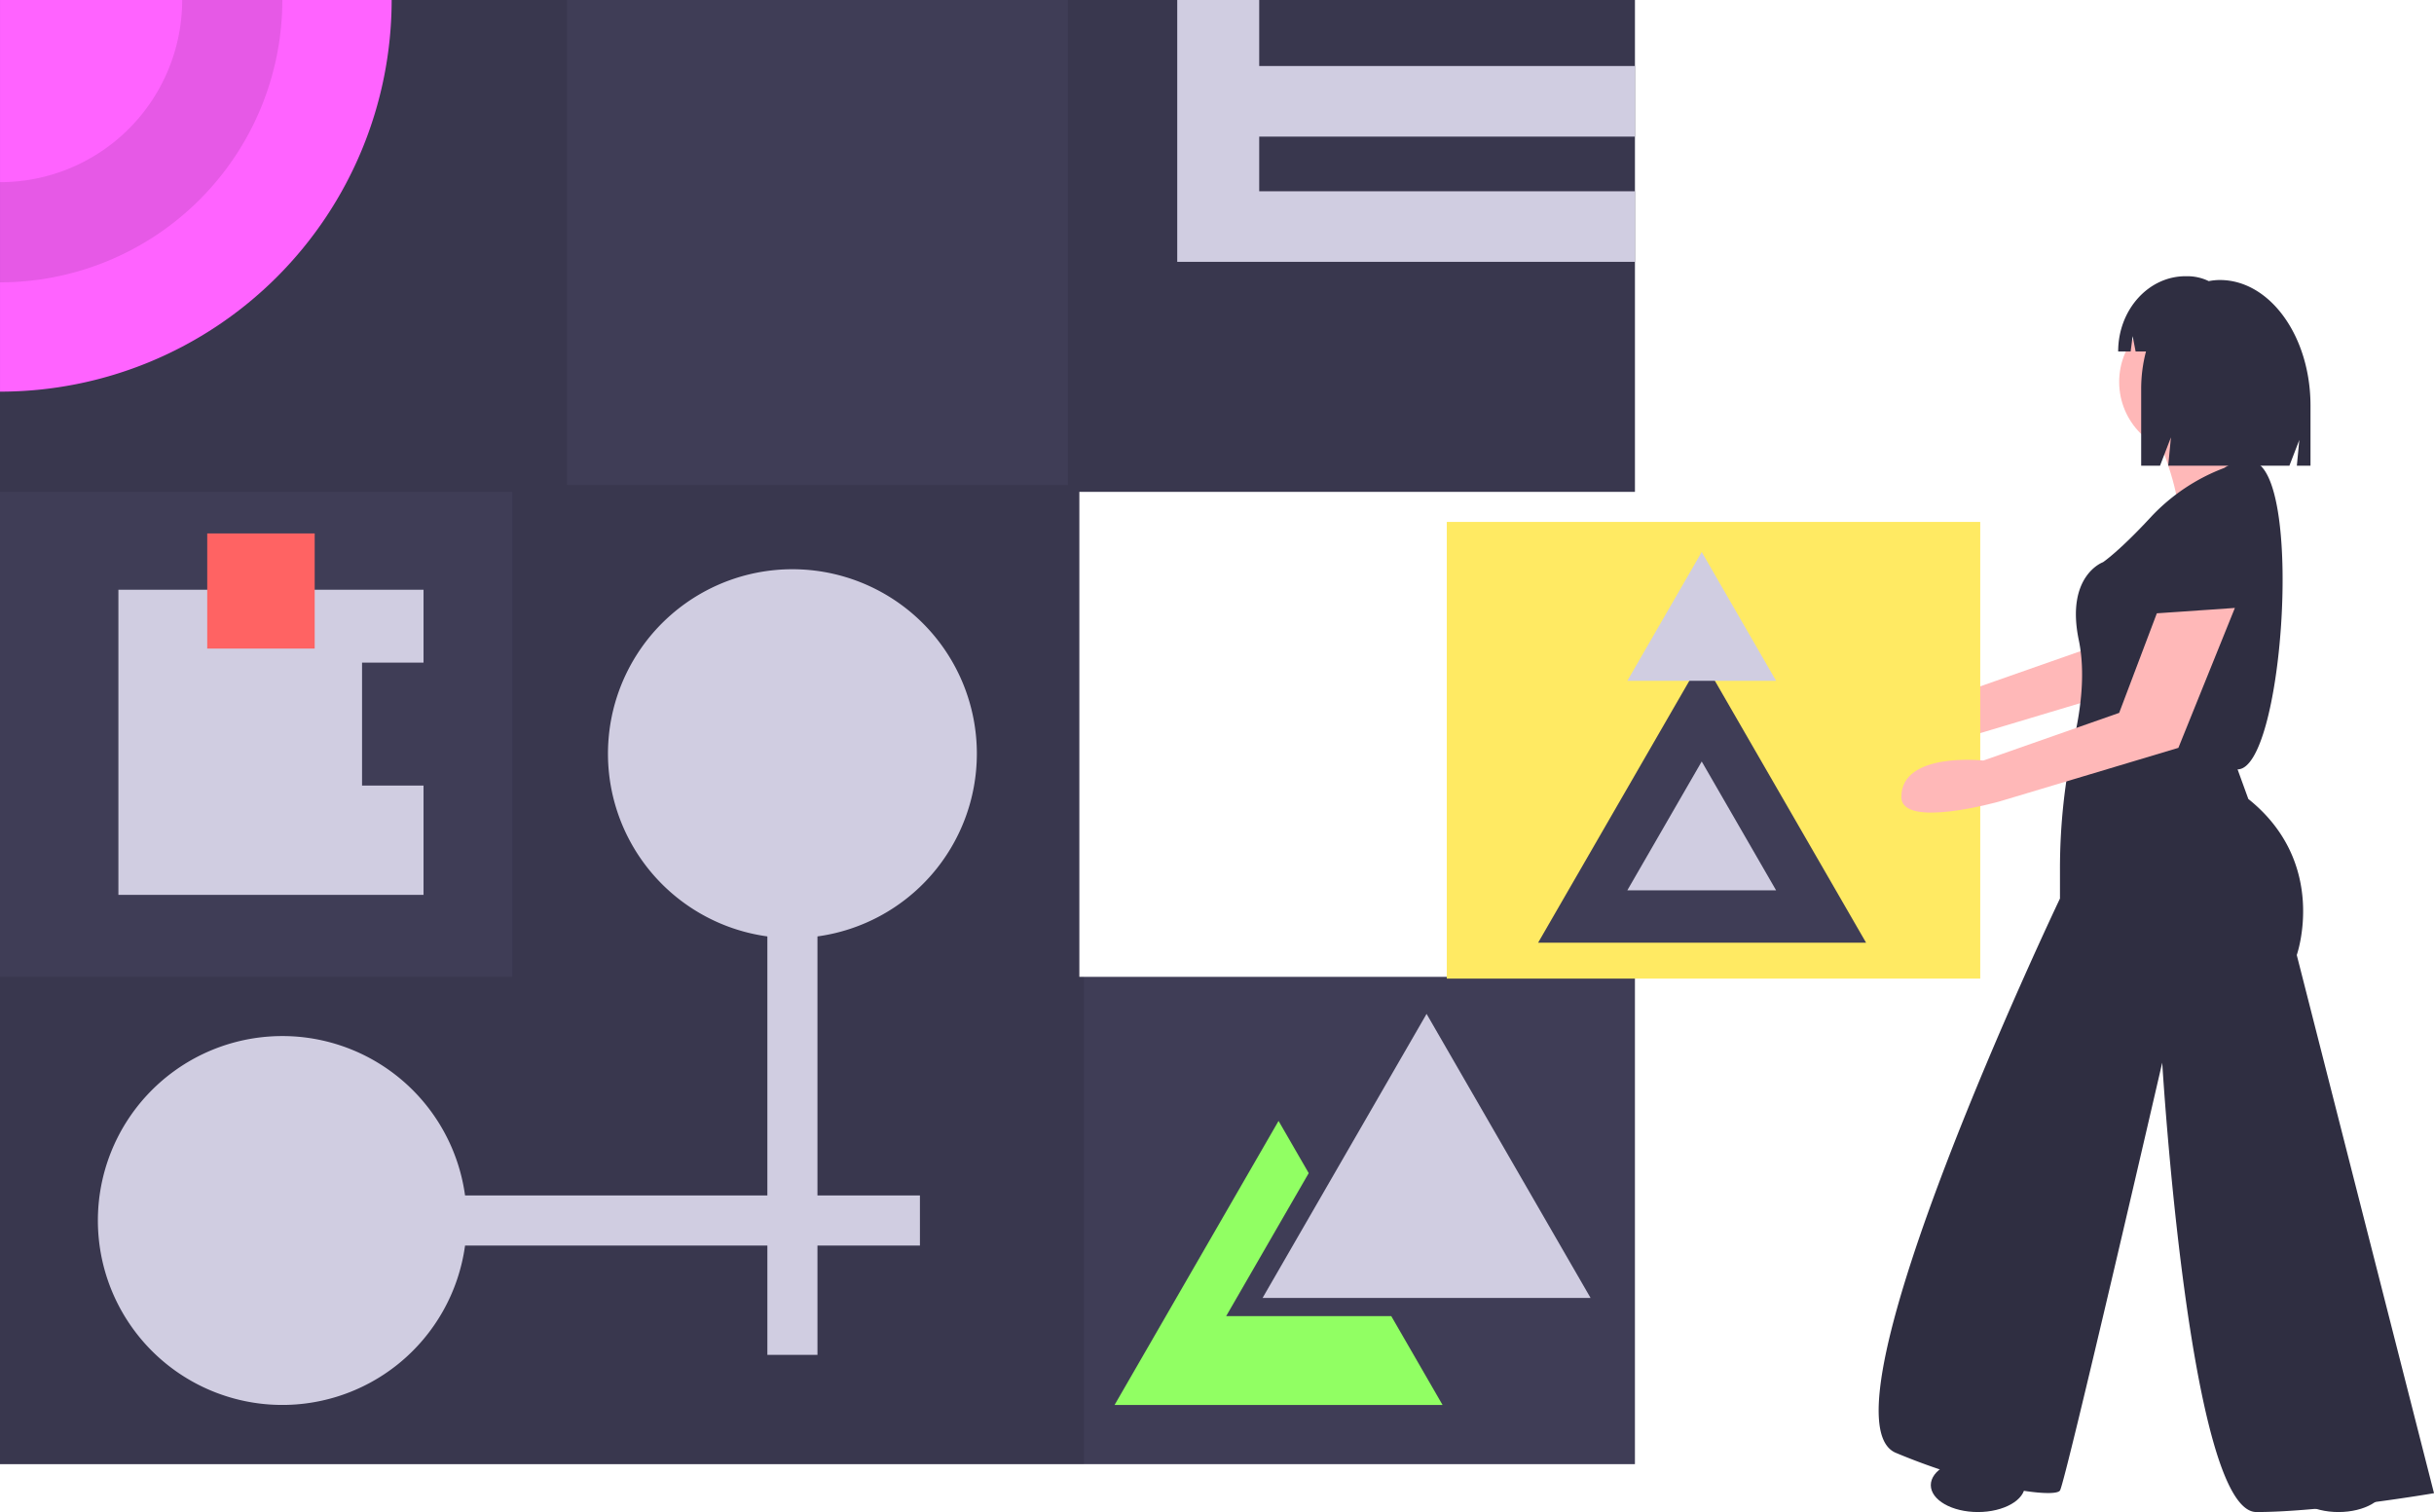
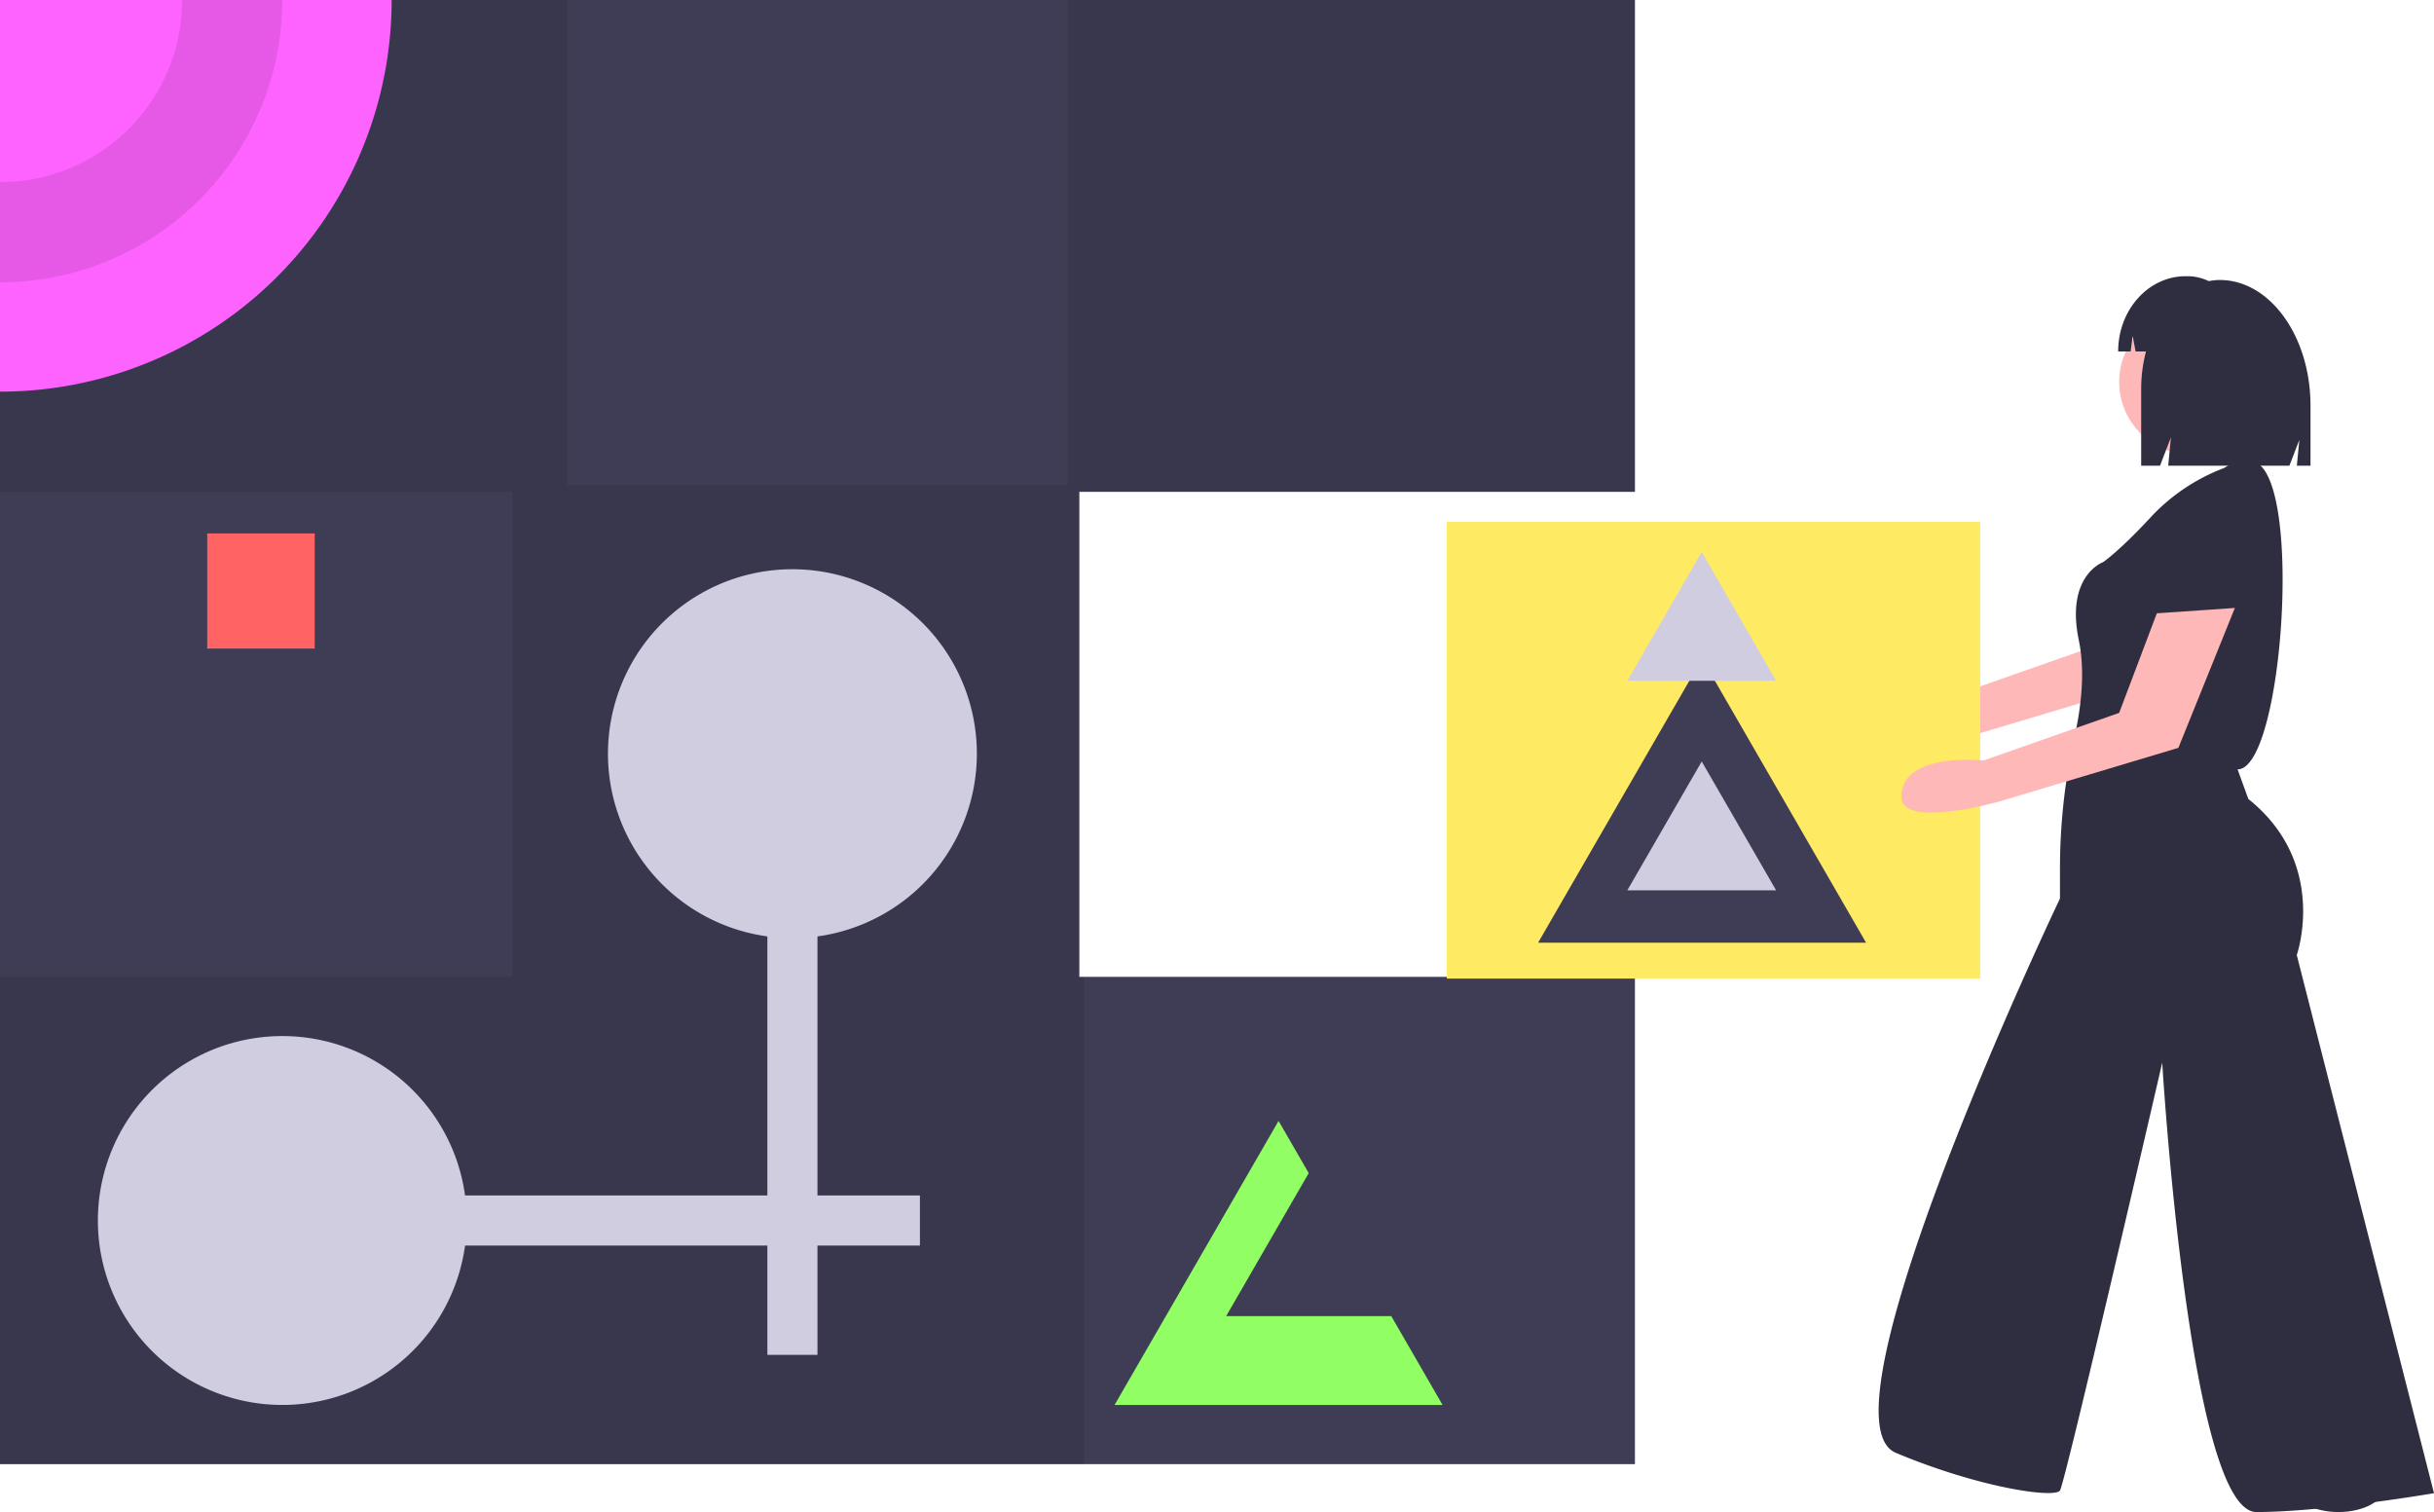
<svg xmlns="http://www.w3.org/2000/svg" width="634.239" height="394" viewBox="0 0 634.239 394">
  <path d="M281.245,254.544V128.162H426.02V0H0V381.52H426.02V254.544Z" fill="#3f3d56" />
  <path d="M426.02,128.162V0H278.278V126.382H147.742V0H0V128.162H133.5V254.544H0V381.52H282.431V254.544h-1.187V128.162Z" opacity="0.1" />
  <path d="M154.185,117.983A102.057,102.057,0,0,1,52.132,220.038l0-102.055Z" transform="translate(-52.13 -117.983)" fill="#ff63ff" />
  <path d="M99.6,117.983A47.469,47.469,0,0,1,52.132,165.45l0,26.107A73.576,73.576,0,0,0,125.7,117.985Z" transform="translate(-52.13 -117.983)" opacity="0.1" />
-   <path d="M636.262,35.6V17.207h-97.9V0H517V68.234H636.262V49.841h-97.9V35.6Z" transform="translate(-210.242)" fill="#d0cde1" />
  <path d="M324.155,416.038a48.061,48.061,0,1,0-54.588,47.608v67.5H190.793a48.061,48.061,0,1,0,0,13.054h78.775v28.48h13.054V544.2h26.7V531.146h-26.7v-67.5A48.061,48.061,0,0,0,324.155,416.038Z" transform="translate(-69.611 -219.641)" fill="#d0cde1" />
-   <path d="M597.214,445.263l21.365,37.006,21.366,37.006H554.483l21.366-37.006Z" transform="translate(-225.484 -181.069)" fill="#d0cde1" />
  <path d="M561.288,543.134H518.557l21.366-37.006.148-.257-7.857-13.608-21.365,37.006-21.366,37.006h85.462l-13.36-23.14Z" transform="translate(-199.052 -200.182)" fill="#91ff63" />
-   <path d="M115.488,310.028V277.987h16.02V259H52v79.508h79.508v-28.48Z" transform="translate(-21.146 -105.324)" fill="#d0cde1" />
  <rect width="28" height="30" transform="translate(54 139)" fill="#ff6363" />
  <path d="M943.532,356.871l-9.816,25.943-35.4,12.422s-21.36-2.373-21.36,9.493c0,8.414,25.514,1.187,25.514,1.187l46.673-13.987,14.724-36.46Z" transform="translate(-387.55 -214.558)" fill="#ffb8b8" />
  <rect width="139" height="119" transform="translate(377 136)" fill="#ffea63" />
  <path d="M718.214,289.263l21.365,37.006,21.366,37.006H675.483l21.366-37.006Z" transform="translate(-274.69 -117.631)" fill="#3f3d56" />
  <path d="M734.046,334.415l9.692,16.787,9.692,16.787H714.661l9.692-16.787Z" transform="translate(-290.622 -135.992)" fill="#d0cde1" />
  <path d="M734.046,242.415l9.692,16.787,9.692,16.787H714.661l9.692-16.787Z" transform="translate(-290.622 -98.58)" fill="#d0cde1" />
  <path d="M1009.734,329.4s-9.816-1.4-14.724,16.828-6.31,19.633-6.31,19.633,28.748,4.207,29.449,2.8S1024.46,333.61,1009.734,329.4Z" transform="translate(-432.992 -203.948)" fill="#2f2e41" />
  <circle cx="18.931" cy="18.931" r="18.931" transform="translate(552.203 80.581)" fill="#ffb8b8" />
-   <path d="M1000.52,307.139s6.31,16.127,4.207,18.23,25.943,4.908,25.943,4.908,2.1-10.517-6.311-16.828c0,0-3.506-10.517-2.8-12.621S1000.52,307.139,1000.52,307.139Z" transform="translate(-437.799 -192.201)" fill="#ffb8b8" />
  <path d="M967.185,322.122a50.562,50.562,0,0,0-18.931,12.621c-8.414,9.115-12.621,11.92-12.621,11.92s-9.816,3.506-6.31,20.334c1.753,8.414.526,17.88-1.139,25.242a157.729,157.729,0,0,0-3.769,34.8v7.267s-64.507,135.324-42.771,144.439,41.369,11.92,42.771,9.816,26.644-111.485,26.644-111.485S958.07,594.172,975.6,594.172s46.277-4.908,46.277-4.908L986.117,449.032s8.414-23.84-12.621-40.667l-2.8-7.713c11.632.006,16.949-73.616,4.908-79.932C975.6,320.719,972.793,318.616,967.185,322.122Z" transform="translate(-387.638 -200.173)" fill="#2f2e41" />
  <path d="M953.708,386.363l-9.816,25.943-35.4,12.422s-21.36-2.373-21.36,9.494c0,8.414,25.514,1.187,25.514,1.187l46.673-13.987,14.724-36.46Z" transform="translate(-391.689 -226.551)" fill="#ffb8b8" />
-   <ellipse cx="12.27" cy="7.012" rx="12.27" ry="7.012" transform="translate(503.122 379.977)" fill="#2f2e41" />
  <ellipse cx="12.27" cy="7.012" rx="12.27" ry="7.012" transform="translate(597.075 379.977)" fill="#2f2e41" />
  <path d="M1008.853,240.276h0a15.035,15.035,0,0,0-2.9.289,12.722,12.722,0,0,0-5.542-1.277h-.5c-9.7,0-17.56,8.776-17.56,19.6h3.25l.525-3.995.768,3.995h2.707a38.309,38.309,0,0,0-1.257,9.82v19.95h4.913l2.844-7.392-.711,7.392h31.58l2.586-6.72-.646,6.72h3.556V272.995C1032.456,254.925,1021.888,240.276,1008.853,240.276Z" transform="translate(-430.408 -167.312)" fill="#2f2e41" />
</svg>